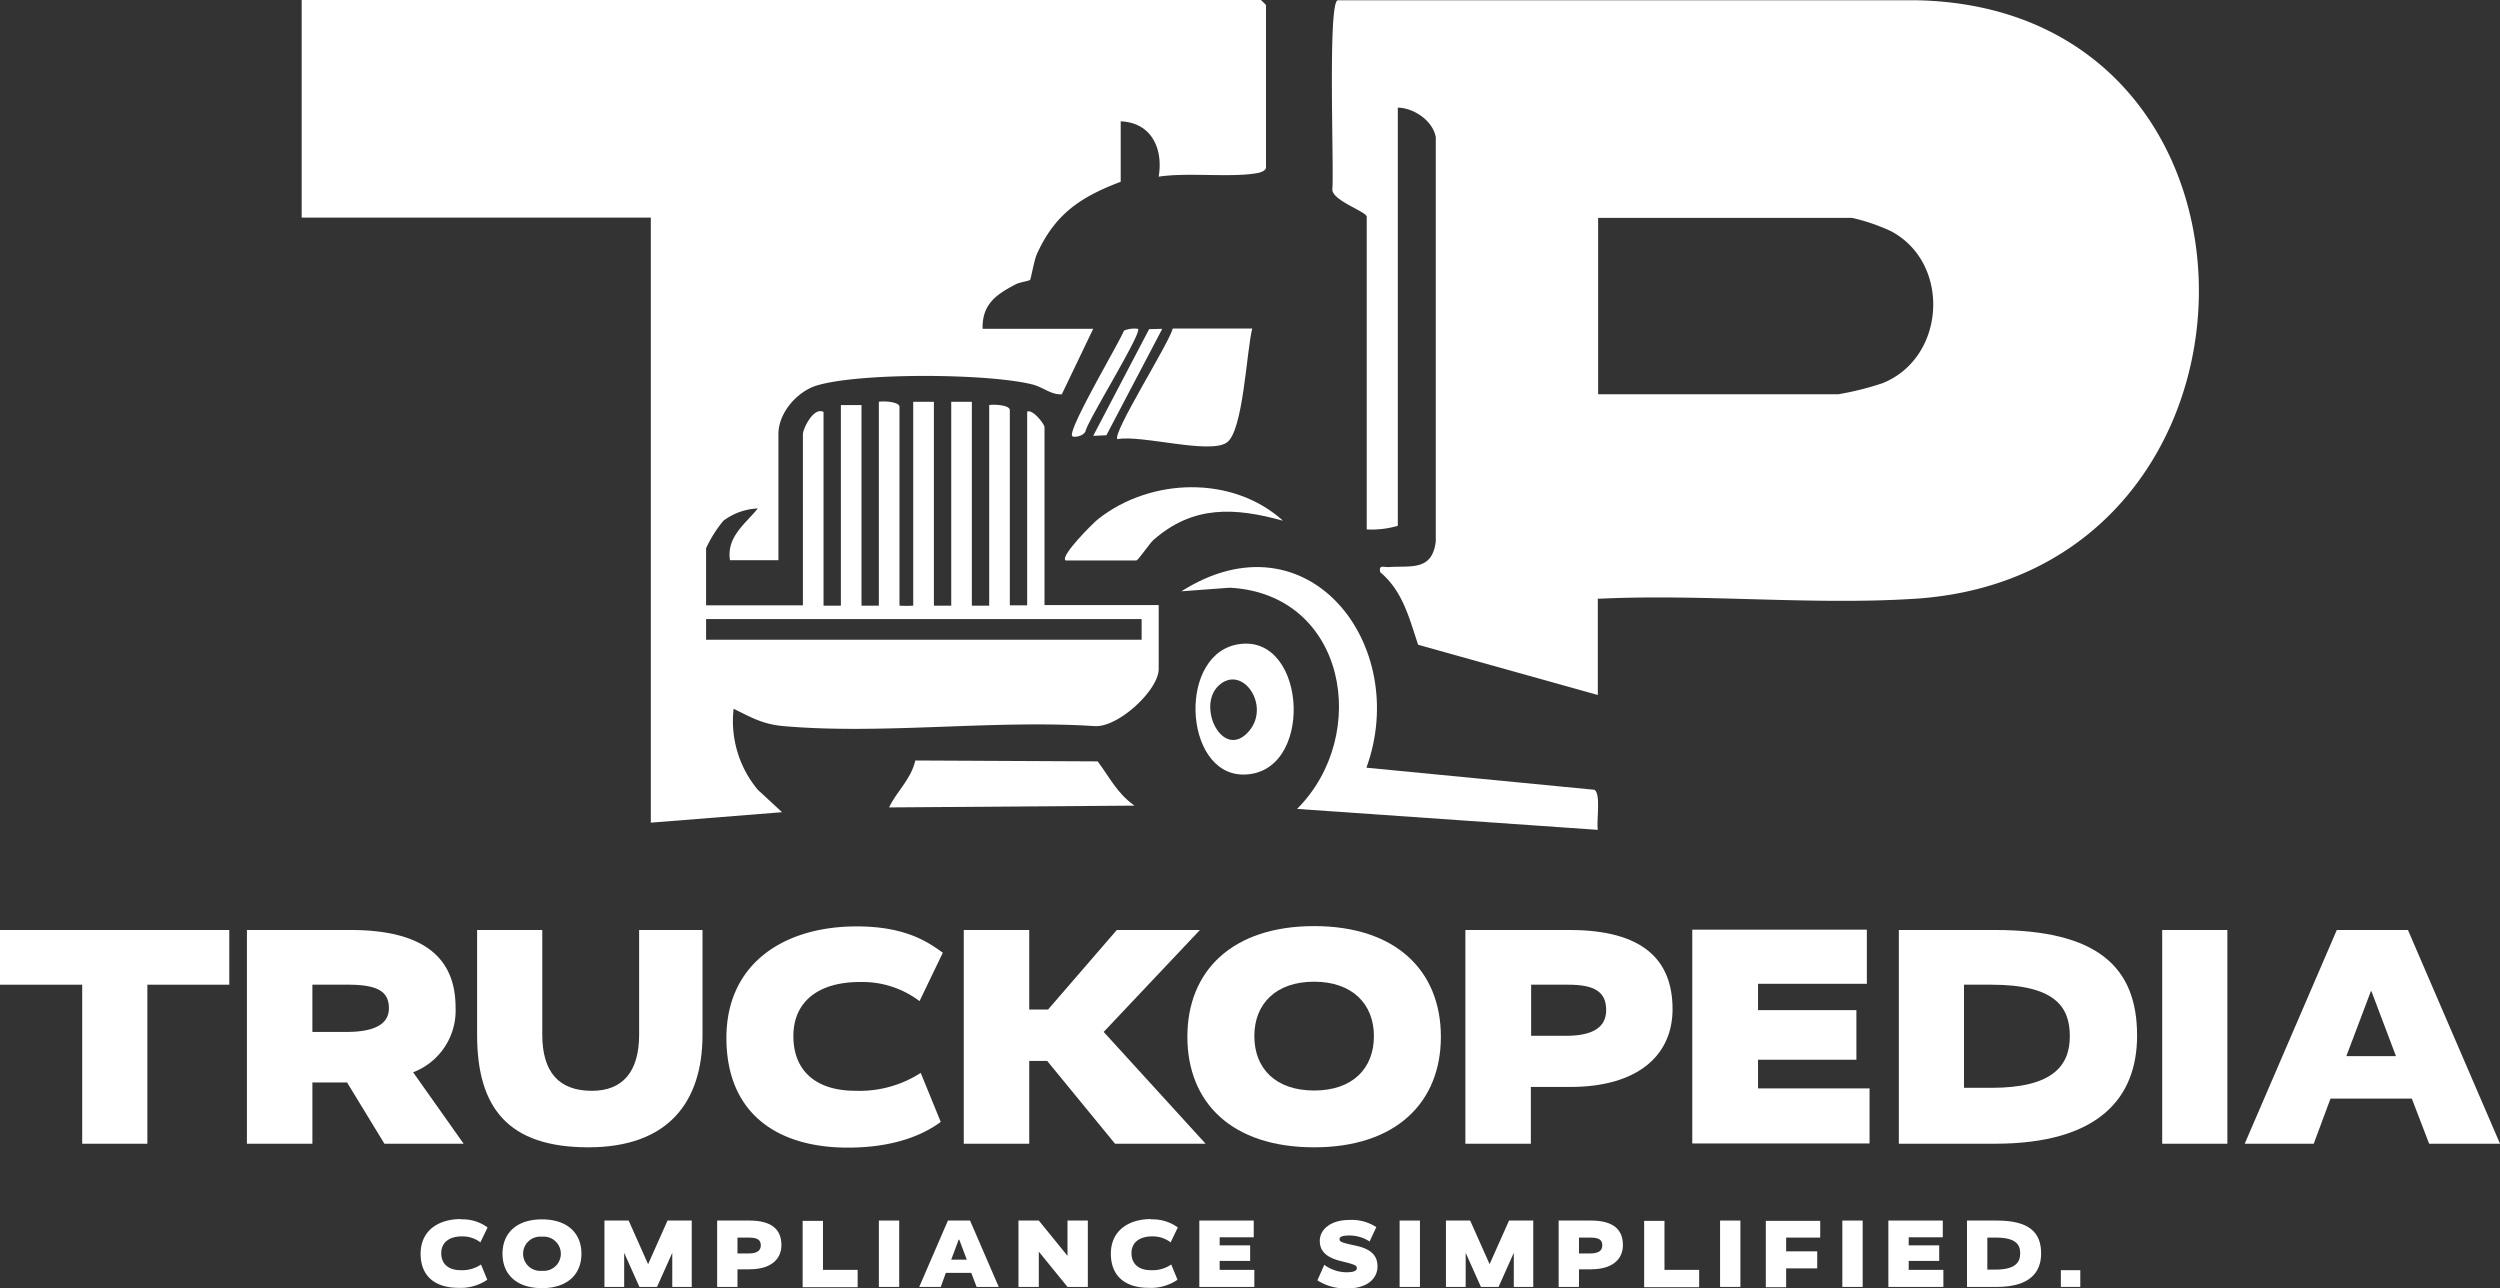
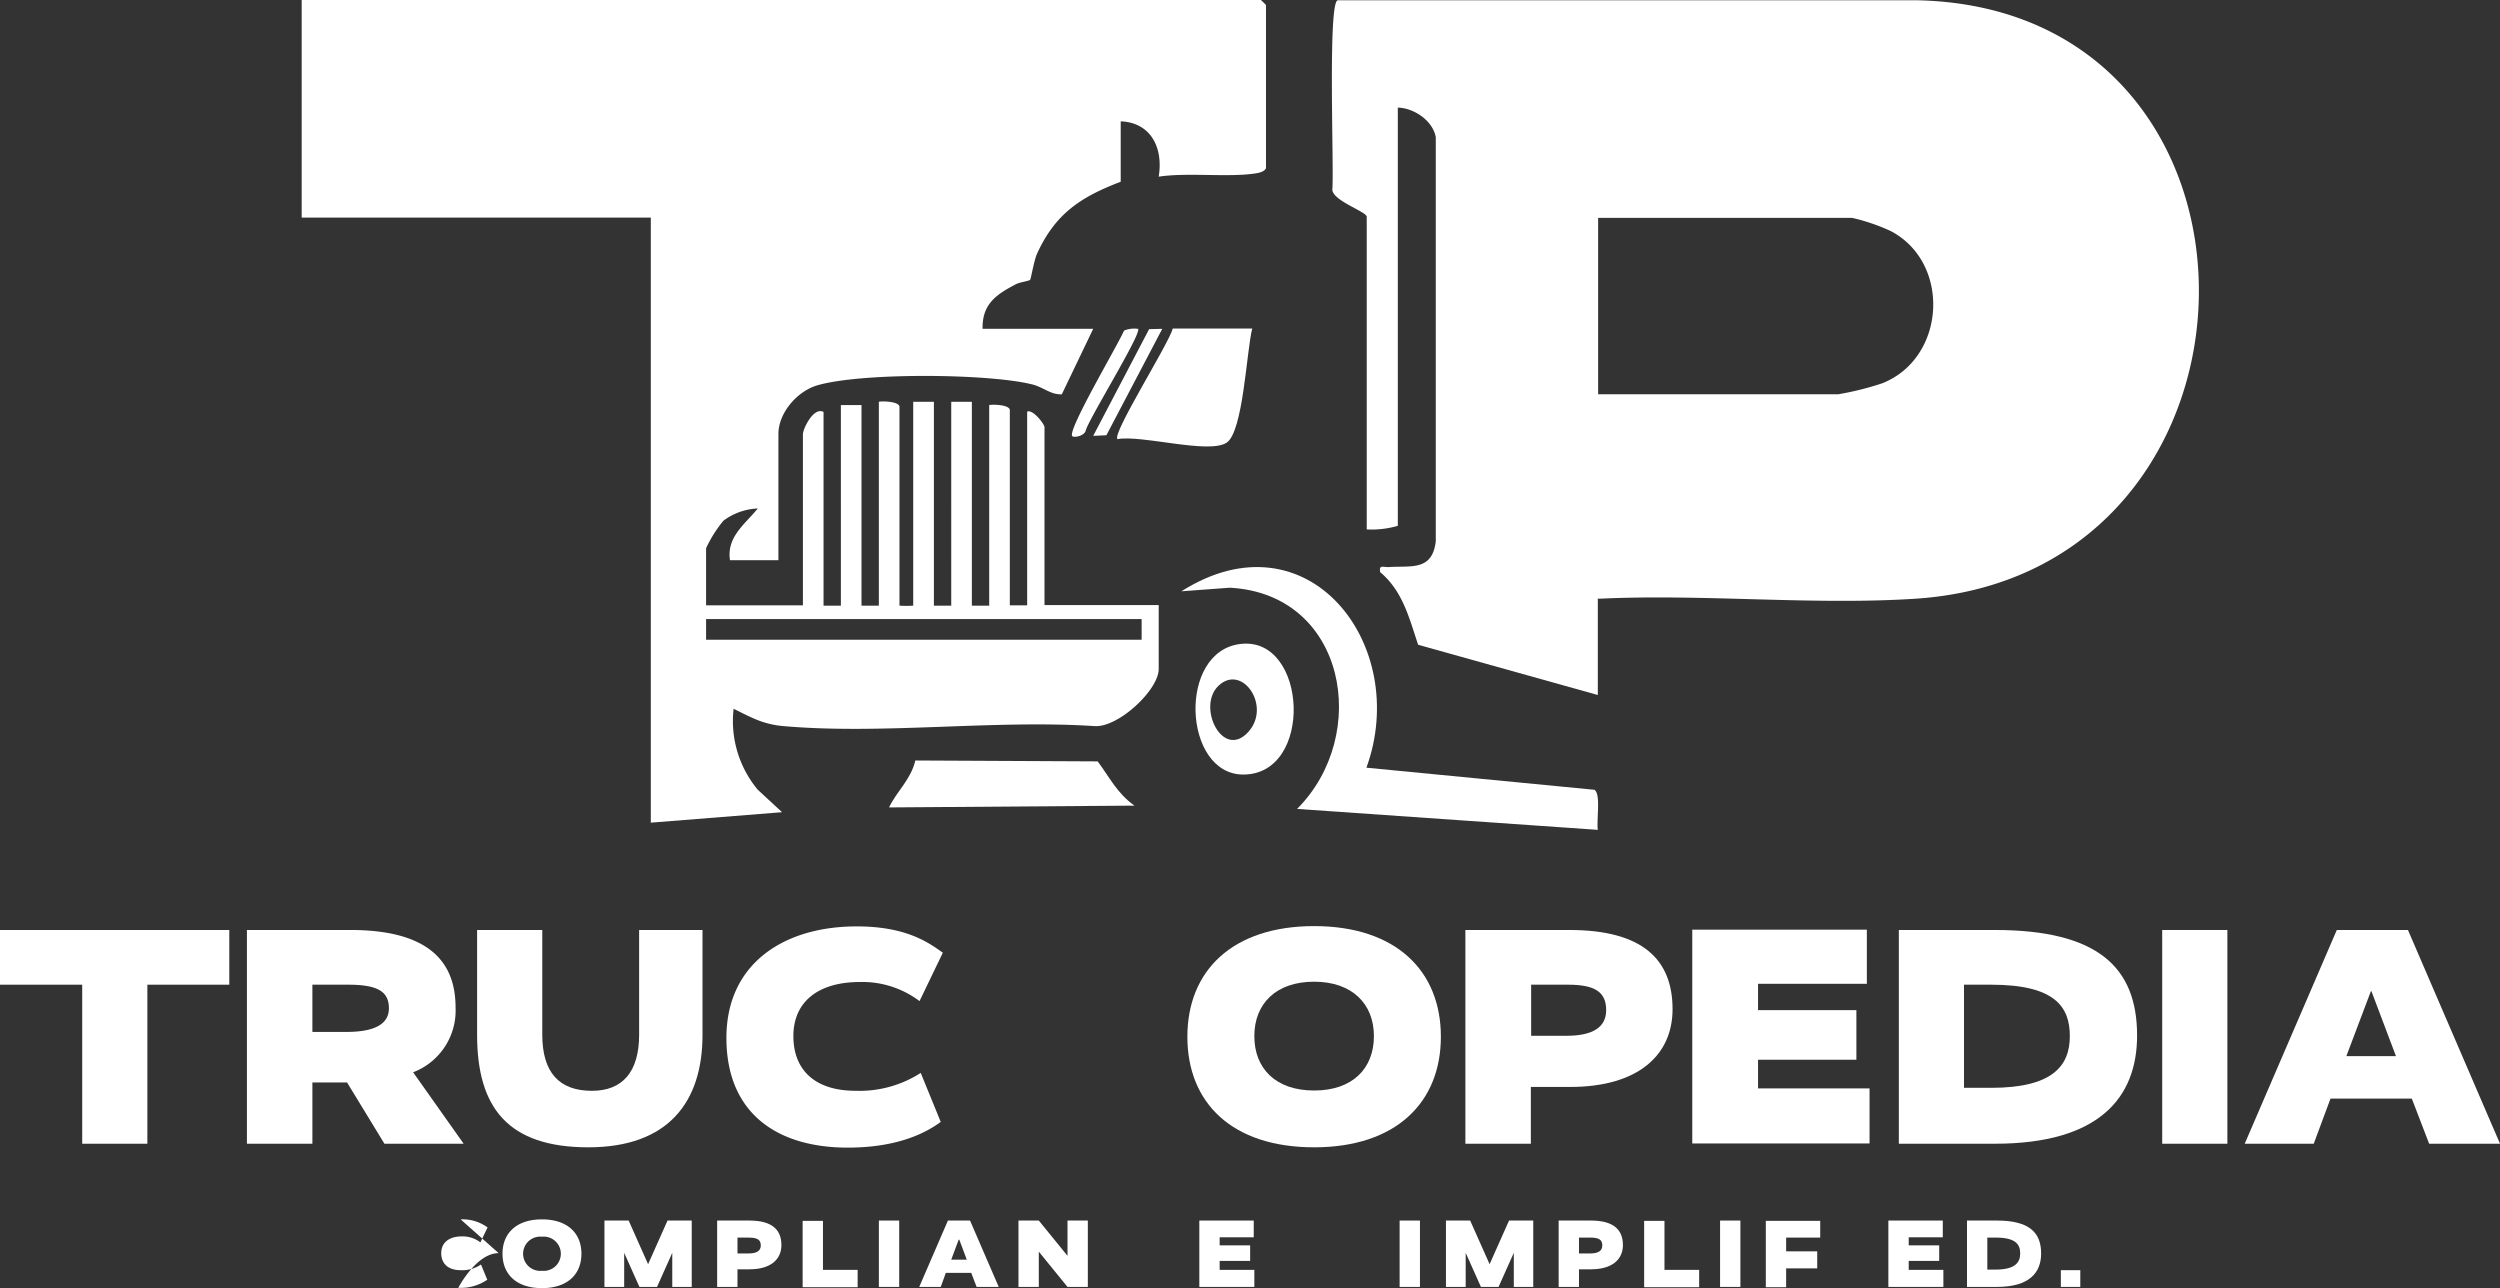
<svg xmlns="http://www.w3.org/2000/svg" width="379.504" height="195.583" viewBox="0 0 379.504 195.583">
  <rect x="0" y="0" width="379.504" height="195.583" fill="#333333" stroke="none" />
  <g data-name="TP_LOGO_MAIN_SQ_White (1)">
    <path data-name="Path 100107" d="M93.151 119.138v14.7l-27.273-7.624c-1.361-4.039-2.314-8.123-5.763-11.027-.227-1.18.5-.726 1.316-.771 3.358-.227 6.58.635 7.124-3.9V49.164c-.454-2.541-3.358-4.447-5.763-4.493v63.485a14.189 14.189 0 0 1-4.719.545V61.234c0-.771-5.4-2.5-5.219-4.22.272-3-.726-28.362.817-28.634H141.8c57.45 1.407 56.315 87.218-.545 90.849-15.61 1-32.31-.771-48.011 0zm0-30.948h36.485a45.386 45.386 0 0 0 6.716-1.679c9.666-3.857 10.437-18.288 1.271-23.1a29.8 29.8 0 0 0-5.854-2H93.2v26.778z" transform="translate(149.399 -28.335)" style="fill:#fff" />
    <path data-name="Path 100108" d="M164.712 53.873c-.136.454-.817.681-1.316.771-3.993.726-10.619-.136-14.975.545.726-4.311-1.134-8.214-5.763-8.4v9.171c-6.081 2.314-9.938 4.856-12.706 10.936-.454 1-.908 3.766-1.044 3.948s-1.588.363-2.178.681c-2.95 1.543-5.128 3-5.037 6.761h16.79l-4.765 9.938c-1.679.091-2.814-1.089-4.493-1.5-6.716-1.679-26.229-1.815-32.764.182-2.995.953-5.763 4.175-5.763 7.351v19.15h-7.35c-.545-3.54 2.314-5.491 4.22-7.851a9.343 9.343 0 0 0-5.219 1.861 19.039 19.039 0 0 0-2.632 4.175v8.667h14.7V94.306c0-.862 1.634-4.22 3.131-3.4v29.406h2.632V89.858h3.131v30.449h2.632V89.359c.771-.136 3.131 0 3.131.771v30.177a16.02 16.02 0 0 0 2.087 0V89.359h3.139v30.948h2.632V89.359h3.131v30.948h2.632V89.858c.771-.136 3.131 0 3.131.771v29.632h2.632V90.857c.862-.408 2.632 1.906 2.632 2.36v27h17.335v9.711c0 3.177-6.126 8.894-9.711 8.667-15.293-1-32.174 1.316-47.239 0-3.131-.272-4.9-1.316-7.578-2.632a16.276 16.276 0 0 0 3.676 12.3l3.676 3.4-19.921 1.588V61.406h-53V28.37h145.613s.771.726.771.771v24.641zm-18.877 68.477H79.718v3.131h66.117z" transform="translate(27.467 -28.37)" style="fill:#fff" />
    <path data-name="Path 100109" d="M66.123 39.36c-.862 3.313-1.361 15.7-3.9 17.335-2.723 1.77-12.888-1.225-16.563-.545-.862-.817 7.805-14.476 8.4-16.79h12.063z" transform="translate(123.969 10.511)" style="fill:#fff" />
    <path data-name="Path 100110" d="m75.226 60.662-37.256.272c1.225-2.541 3.313-4.22 3.993-7.124l27.681.136c1.861 2.496 2.95 4.854 5.582 6.716z" transform="translate(96.987 61.634)" style="fill:#fff" />
    <path data-name="Path 100111" d="M55.11 49.945c10.119-1.134 11.118 19.831.363 19.831-9.166-.001-10.029-18.788-.363-19.831zm-3.4 6.353c-3.358 3.177.681 11.39 4.583 6.943 3.446-3.903-1.001-10.347-4.586-6.941z" transform="translate(133.258 47.802)" style="fill:#fff" />
    <path data-name="Path 100112" d="M54.13 39.412c.635.59-7.442 13.614-7.941 15.429-.182.817-1.724 1.134-2.042.862-.817-.817 7.033-14.022 7.853-16.019a4.013 4.013 0 0 1 2.087-.272z" transform="translate(118.628 10.505)" style="fill:#fff" />
    <path data-name="Path 100113" d="M55.283 39.37 46.8 55.525l-2 .091 8.486-16.2z" transform="translate(121.151 10.547)" style="fill:#fff" />
    <path data-name="Path 100114" d="m75.794 77.793 34.669 3.358c1 .681.272 4.719.5 6.081l-45.651-3.177C76.52 72.846 72.8 51.428 55.1 50.475l-7.351.545c19.2-12.162 34.851 8.168 28.09 26.774z" transform="translate(131.587 38.74)" style="fill:#fff" />
-     <path data-name="Path 100115" d="M43.932 55.747c-.771-.681 4.266-5.718 4.992-6.262 7.941-6.262 20.375-6.671 28.044.272-7.351-2.042-13.659-2.36-19.649 2.9-.681.59-2.314 3.131-2.632 3.131H43.932z" transform="translate(117.798 29.293)" style="fill:#fff" />
    <g data-name="Group 17538">
      <g data-name="Group 17536">
        <path data-name="Path 100116" d="M43.081 67.784H30.6v24.142h-9.891V67.784H8.23v-8.3h34.806v8.3z" transform="translate(-8.23 81.694)" style="fill:#fff" />
        <path data-name="Path 100117" d="m37.364 91.926-5.672-9.3h-5.264v9.3H16.49V59.48h15.7c11.027 0 15.973 4.129 15.973 11.753a10.032 10.032 0 0 1-6.444 9.847l7.671 10.846H37.364zm-5.491-24.142h-5.445v7.17H31.6c4.493 0 6.444-1.316 6.444-3.585 0-2.45-1.543-3.585-6.172-3.585z" transform="translate(20.993 81.694)" style="fill:#fff" />
        <path data-name="Path 100118" d="M58.406 75.408c0 10.165-5.173 17.062-17.335 17.062S24.19 86.48 24.19 75.408V59.48h9.893v15.883c0 5.718 2.541 8.531 7.533 8.531 4.674 0 7.17-2.9 7.17-8.531V59.48h9.62v15.928z" transform="translate(48.235 81.694)" style="fill:#fff" />
        <path data-name="Path 100119" d="M52.315 59.36c7.533 0 10.891 2.45 13.069 3.993L61.845 70.7a14.424 14.424 0 0 0-9.03-2.9c-6.353 0-10.119 2.995-10.119 8.214s3.358 8.3 9.439 8.3a17.161 17.161 0 0 0 9.891-2.714l3.04 7.442c-1.815 1.316-5.99 3.9-14.113 3.9-10.846 0-18.424-5.309-18.424-16.654s8.8-16.926 19.74-16.926z" transform="translate(77.741 81.269)" style="fill:#fff" />
-         <path data-name="Path 100120" d="M50.408 71.551h2.859L63.7 59.48h12.619L61.707 74.954l15.475 16.972h-13.75l-10.3-12.57h-2.724v12.57H40.47V59.48h9.938z" transform="translate(105.832 81.694)" style="fill:#fff" />
        <path data-name="Path 100121" d="M67.191 92.93c-12.479 0-19.241-6.761-19.241-16.79s6.85-16.79 19.241-16.79 19.241 6.761 19.241 16.79-6.853 16.79-19.241 16.79zm0-25.14c-5.808 0-9.076 3.358-9.076 8.259s3.222 8.259 9.076 8.259 9.076-3.358 9.076-8.259-3.313-8.259-9.076-8.259z" transform="translate(132.295 81.234)" style="fill:#fff" />
        <path data-name="Path 100122" d="M73.223 83.3h-6.035v8.622H57.25V59.48h15.792c11.118 0 15.658 4.493 15.658 12.025 0 6.988-5.264 11.8-15.52 11.8zm-.408-15.52h-5.582v7.76h5.355c4.039 0 6.035-1.316 6.035-3.9 0-2.723-1.679-3.857-5.763-3.857z" transform="translate(165.197 81.694)" style="fill:#fff" />
        <path data-name="Path 100123" d="M91.387 67.684H74.823v3.993h14.93v7.533h-14.93v4.356H91.75v8.35H64.84V59.47h26.5v8.168z" transform="translate(192.05 81.659)" style="fill:#fff" />
        <path data-name="Path 100124" d="M86.317 91.926H71.75V59.48h14.567c15.656 0 21.6 5.672 21.6 16.019 0 9.393-5.717 16.427-21.6 16.427zm-.545-24.142h-4.13V83.44h4.13c9.348 0 11.935-3.358 11.935-7.851s-2.315-7.805-11.935-7.805z" transform="translate(216.497 81.694)" style="fill:#fff" />
        <path data-name="Path 100125" d="M90.453 91.926H80.56V59.48h9.893z" transform="translate(247.666 81.694)" style="fill:#fff" />
        <path data-name="Path 100126" d="M122.028 91.926h-10.709l-2.632-6.852H96.344L93.8 91.926H83.32L97.3 59.48h10.8l13.977 32.446zm-19.467-23.143h-.091l-3.721 9.847h7.533l-3.721-9.847z" transform="translate(257.43 81.694)" style="fill:#fff" />
      </g>
      <g data-name="Group 17537">
-         <path data-name="Path 100127" d="M28.381 69.2a6.358 6.358 0 0 1 4.084 1.225l-1.089 2.265a4.449 4.449 0 0 0-2.813-.908c-1.951 0-3.131.953-3.131 2.541s1.044 2.587 2.95 2.587a5.046 5.046 0 0 0 3.086-.862l.953 2.314a7.153 7.153 0 0 1-4.4 1.225c-3.358 0-5.718-1.634-5.718-5.173s2.723-5.264 6.126-5.264z" transform="translate(41.548 115.905)" style="fill:#fff" />
+         <path data-name="Path 100127" d="M28.381 69.2a6.358 6.358 0 0 1 4.084 1.225l-1.089 2.265a4.449 4.449 0 0 0-2.813-.908c-1.951 0-3.131.953-3.131 2.541s1.044 2.587 2.95 2.587a5.046 5.046 0 0 0 3.086-.862l.953 2.314a7.153 7.153 0 0 1-4.4 1.225s2.723-5.264 6.126-5.264z" transform="translate(41.548 115.905)" style="fill:#fff" />
        <path data-name="Path 100128" d="M31.03 79.6c-3.857 0-5.99-2.087-5.99-5.219s2.133-5.219 5.99-5.219 5.99 2.087 5.99 5.219-2.133 5.219-5.99 5.219zm0-7.805a2.6 2.6 0 1 0 0 5.173 2.6 2.6 0 1 0 0-5.173z" transform="translate(51.242 115.94)" style="fill:#fff" />
        <path data-name="Path 100129" d="M41.746 79.274h-3V74.1l-2.314 5.173h-2.673L31.445 74.1v5.173H28.45V69.2h3.676l2.95 6.625 2.95-6.625H41.7v10.074z" transform="translate(63.306 116.082)" style="fill:#fff" />
        <path data-name="Path 100130" d="M37.166 76.6h-1.86v2.677H32.22V69.2h4.9c3.449 0 4.856 1.407 4.856 3.721 0 2.178-1.634 3.676-4.81 3.676zm-.136-4.81h-1.724v2.405h1.679c1.271 0 1.861-.408 1.861-1.225 0-.862-.545-1.18-1.815-1.18z" transform="translate(76.644 116.082)" style="fill:#fff" />
        <path data-name="Path 100131" d="M38.12 76.652h5.31v2.632h-8.35V69.21h3.086v7.49z" transform="translate(86.762 116.117)" style="fill:#fff" />
        <path data-name="Path 100132" d="M40.716 79.274H37.63V69.2h3.086z" transform="translate(95.784 116.082)" style="fill:#fff" />
        <path data-name="Path 100133" d="M51.005 79.274h-3.312l-.817-2.133h-3.857l-.771 2.133H38.98L43.336 69.2h3.358l4.356 10.074zM44.97 72.1l-1.134 3.04H46.2l-1.139-3.04z" transform="translate(100.56 116.082)" style="fill:#fff" />
        <path data-name="Path 100134" d="M52.828 79.274h-3.086l-4.356-5.355v5.355H42.3V69.2h3.086l4.356 5.355V69.2h3.086z" transform="translate(112.306 116.082)" style="fill:#fff" />
-         <path data-name="Path 100135" d="M51.471 69.2a6.469 6.469 0 0 1 4.084 1.225l-1.089 2.265a4.449 4.449 0 0 0-2.813-.908c-1.951 0-3.131.953-3.131 2.541s1.044 2.587 2.95 2.587a5.046 5.046 0 0 0 3.086-.862l.953 2.314a7.153 7.153 0 0 1-4.4 1.225c-3.358 0-5.718-1.634-5.718-5.173s2.723-5.264 6.126-5.264z" transform="translate(123.238 115.905)" style="fill:#fff" />
        <path data-name="Path 100136" d="M56.564 71.741h-5.128v1.225h4.629v2.36h-4.629v1.361H56.7v2.587h-8.35V69.2h8.259v2.541z" transform="translate(133.71 116.082)" style="fill:#fff" />
-         <path data-name="Path 100137" d="M60.151 72.4a5.656 5.656 0 0 0-2.95-.862c-1.18 0-1.543.227-1.543.545 0 .408.318.545 2.45 1s3.313 1.361 3.313 3.131c0 1.906-1.588 3.358-4.583 3.358a7.878 7.878 0 0 1-4.538-1.225l1.044-2.36a5.691 5.691 0 0 0 3.356 1.134c1.134 0 1.588-.227 1.588-.635s-.318-.545-2.36-1.044-3.267-1.361-3.267-3.086 1.639-3.176 4.495-3.176a6.827 6.827 0 0 1 4.084 1.089l-1.04 2.224z" transform="translate(147.685 116.011)" style="fill:#fff" />
        <path data-name="Path 100138" d="M58.136 79.274H55.05V69.2h3.086z" transform="translate(157.414 116.082)" style="fill:#fff" />
        <path data-name="Path 100139" d="M69.9 79.274h-3V74.1l-2.314 5.173h-2.677L59.595 74.1v5.173H56.6V69.2h3.676l2.95 6.625 2.95-6.625h3.676v10.074z" transform="translate(162.898 116.082)" style="fill:#fff" />
        <path data-name="Path 100140" d="M65.316 76.6h-1.86v2.677H60.37V69.2h4.9c3.449 0 4.856 1.407 4.856 3.721 0 2.178-1.634 3.676-4.81 3.676zm-.136-4.81h-1.724v2.405h1.679c1.271 0 1.861-.408 1.861-1.225.004-.87-.545-1.183-1.816-1.183z" transform="translate(176.236 116.082)" style="fill:#fff" />
        <path data-name="Path 100141" d="M66.27 76.652h5.31v2.632h-8.35V69.21h3.086v7.49z" transform="translate(186.354 116.117)" style="fill:#fff" />
        <path data-name="Path 100142" d="M68.856 79.274H65.77V69.2h3.086z" transform="translate(195.34 116.082)" style="fill:#fff" />
        <path data-name="Path 100143" d="M75.559 71.751h-5.173v2.087h4.719v2.587h-4.719v2.859H67.3V69.21h8.259v2.59z" transform="translate(200.753 116.117)" style="fill:#fff" />
-         <path data-name="Path 100144" d="M72.946 79.274H69.86V69.2h3.086z" transform="translate(209.81 116.082)" style="fill:#fff" />
        <path data-name="Path 100145" d="M79.614 71.741h-5.128v1.225h4.629v2.36h-4.629v1.361h5.264v2.587H71.4V69.2h8.259v2.541z" transform="translate(215.258 116.082)" style="fill:#fff" />
        <path data-name="Path 100146" d="M78.568 79.274H74.03V69.2h4.538c4.856 0 6.716 1.77 6.716 4.992 0 2.908-1.77 5.082-6.716 5.082zm-.182-7.488h-1.27v4.856h1.271c2.9 0 3.721-1.044 3.721-2.45s-.727-2.405-3.722-2.405z" transform="translate(224.563 116.082)" style="fill:#fff" />
        <path data-name="Path 100147" d="M80.12 73.4h-2.95v-2.54h2.95z" transform="translate(235.672 121.955)" style="fill:#fff" />
      </g>
    </g>
  </g>
</svg>